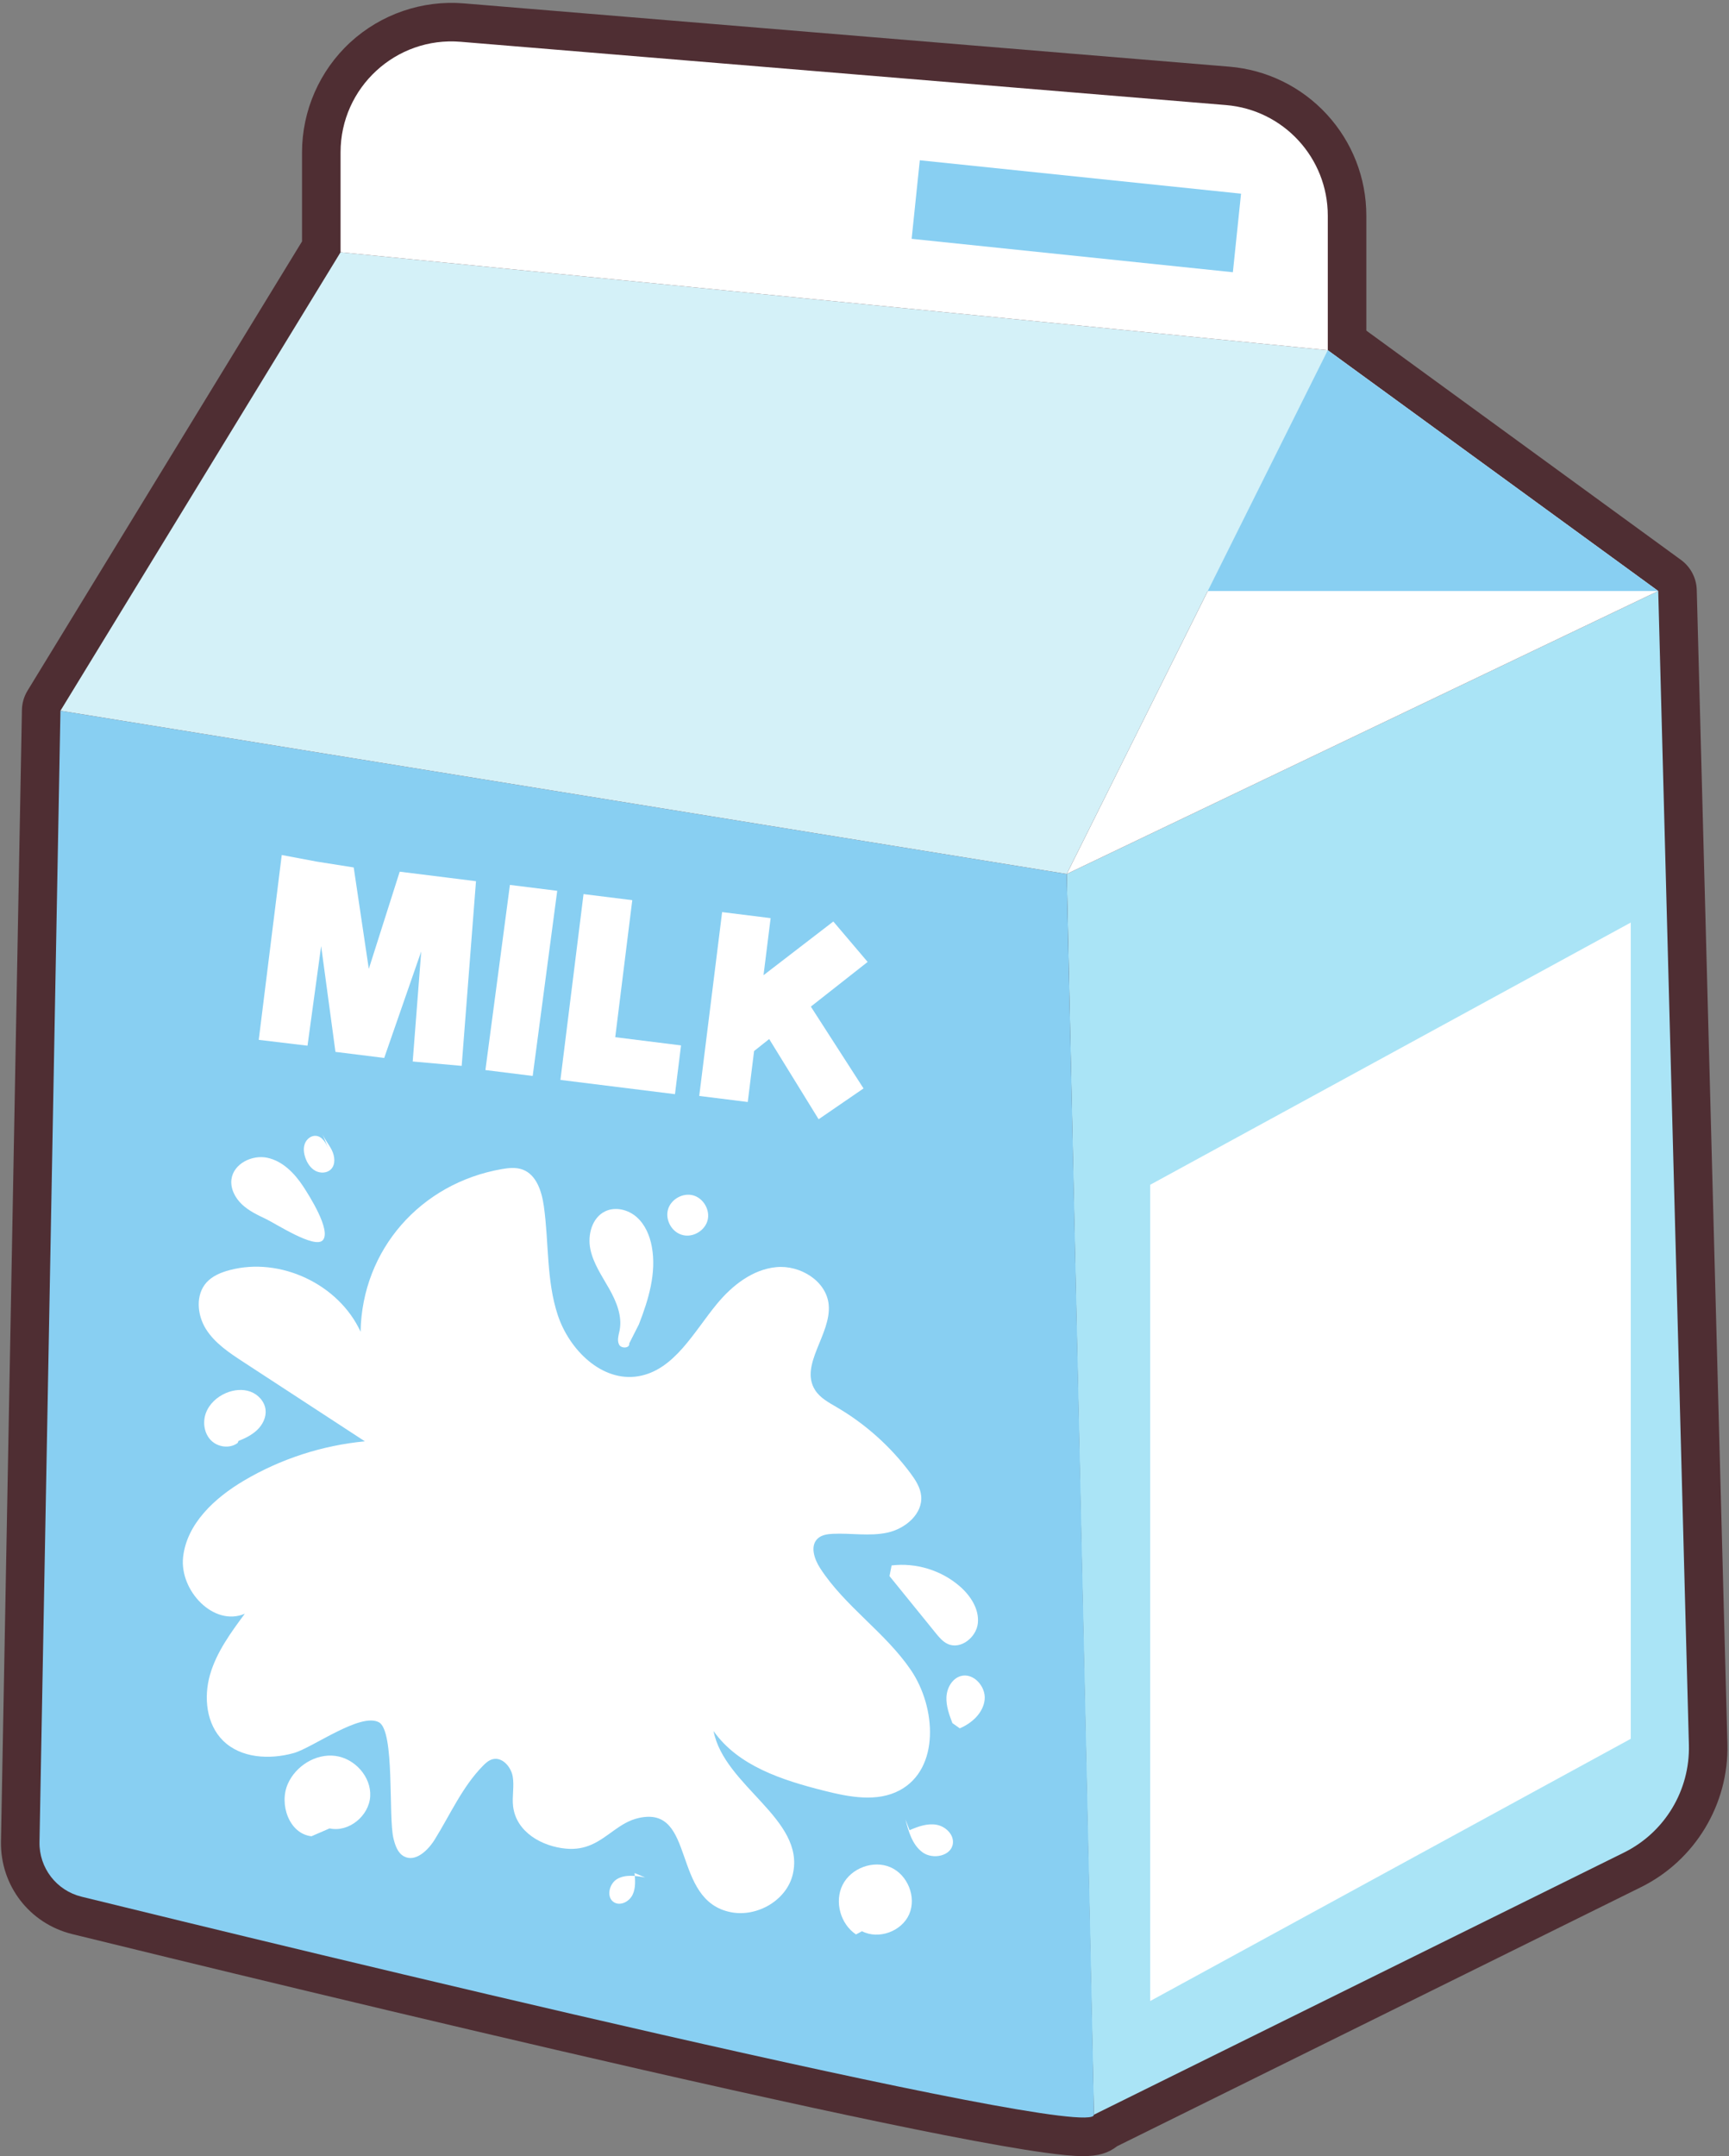
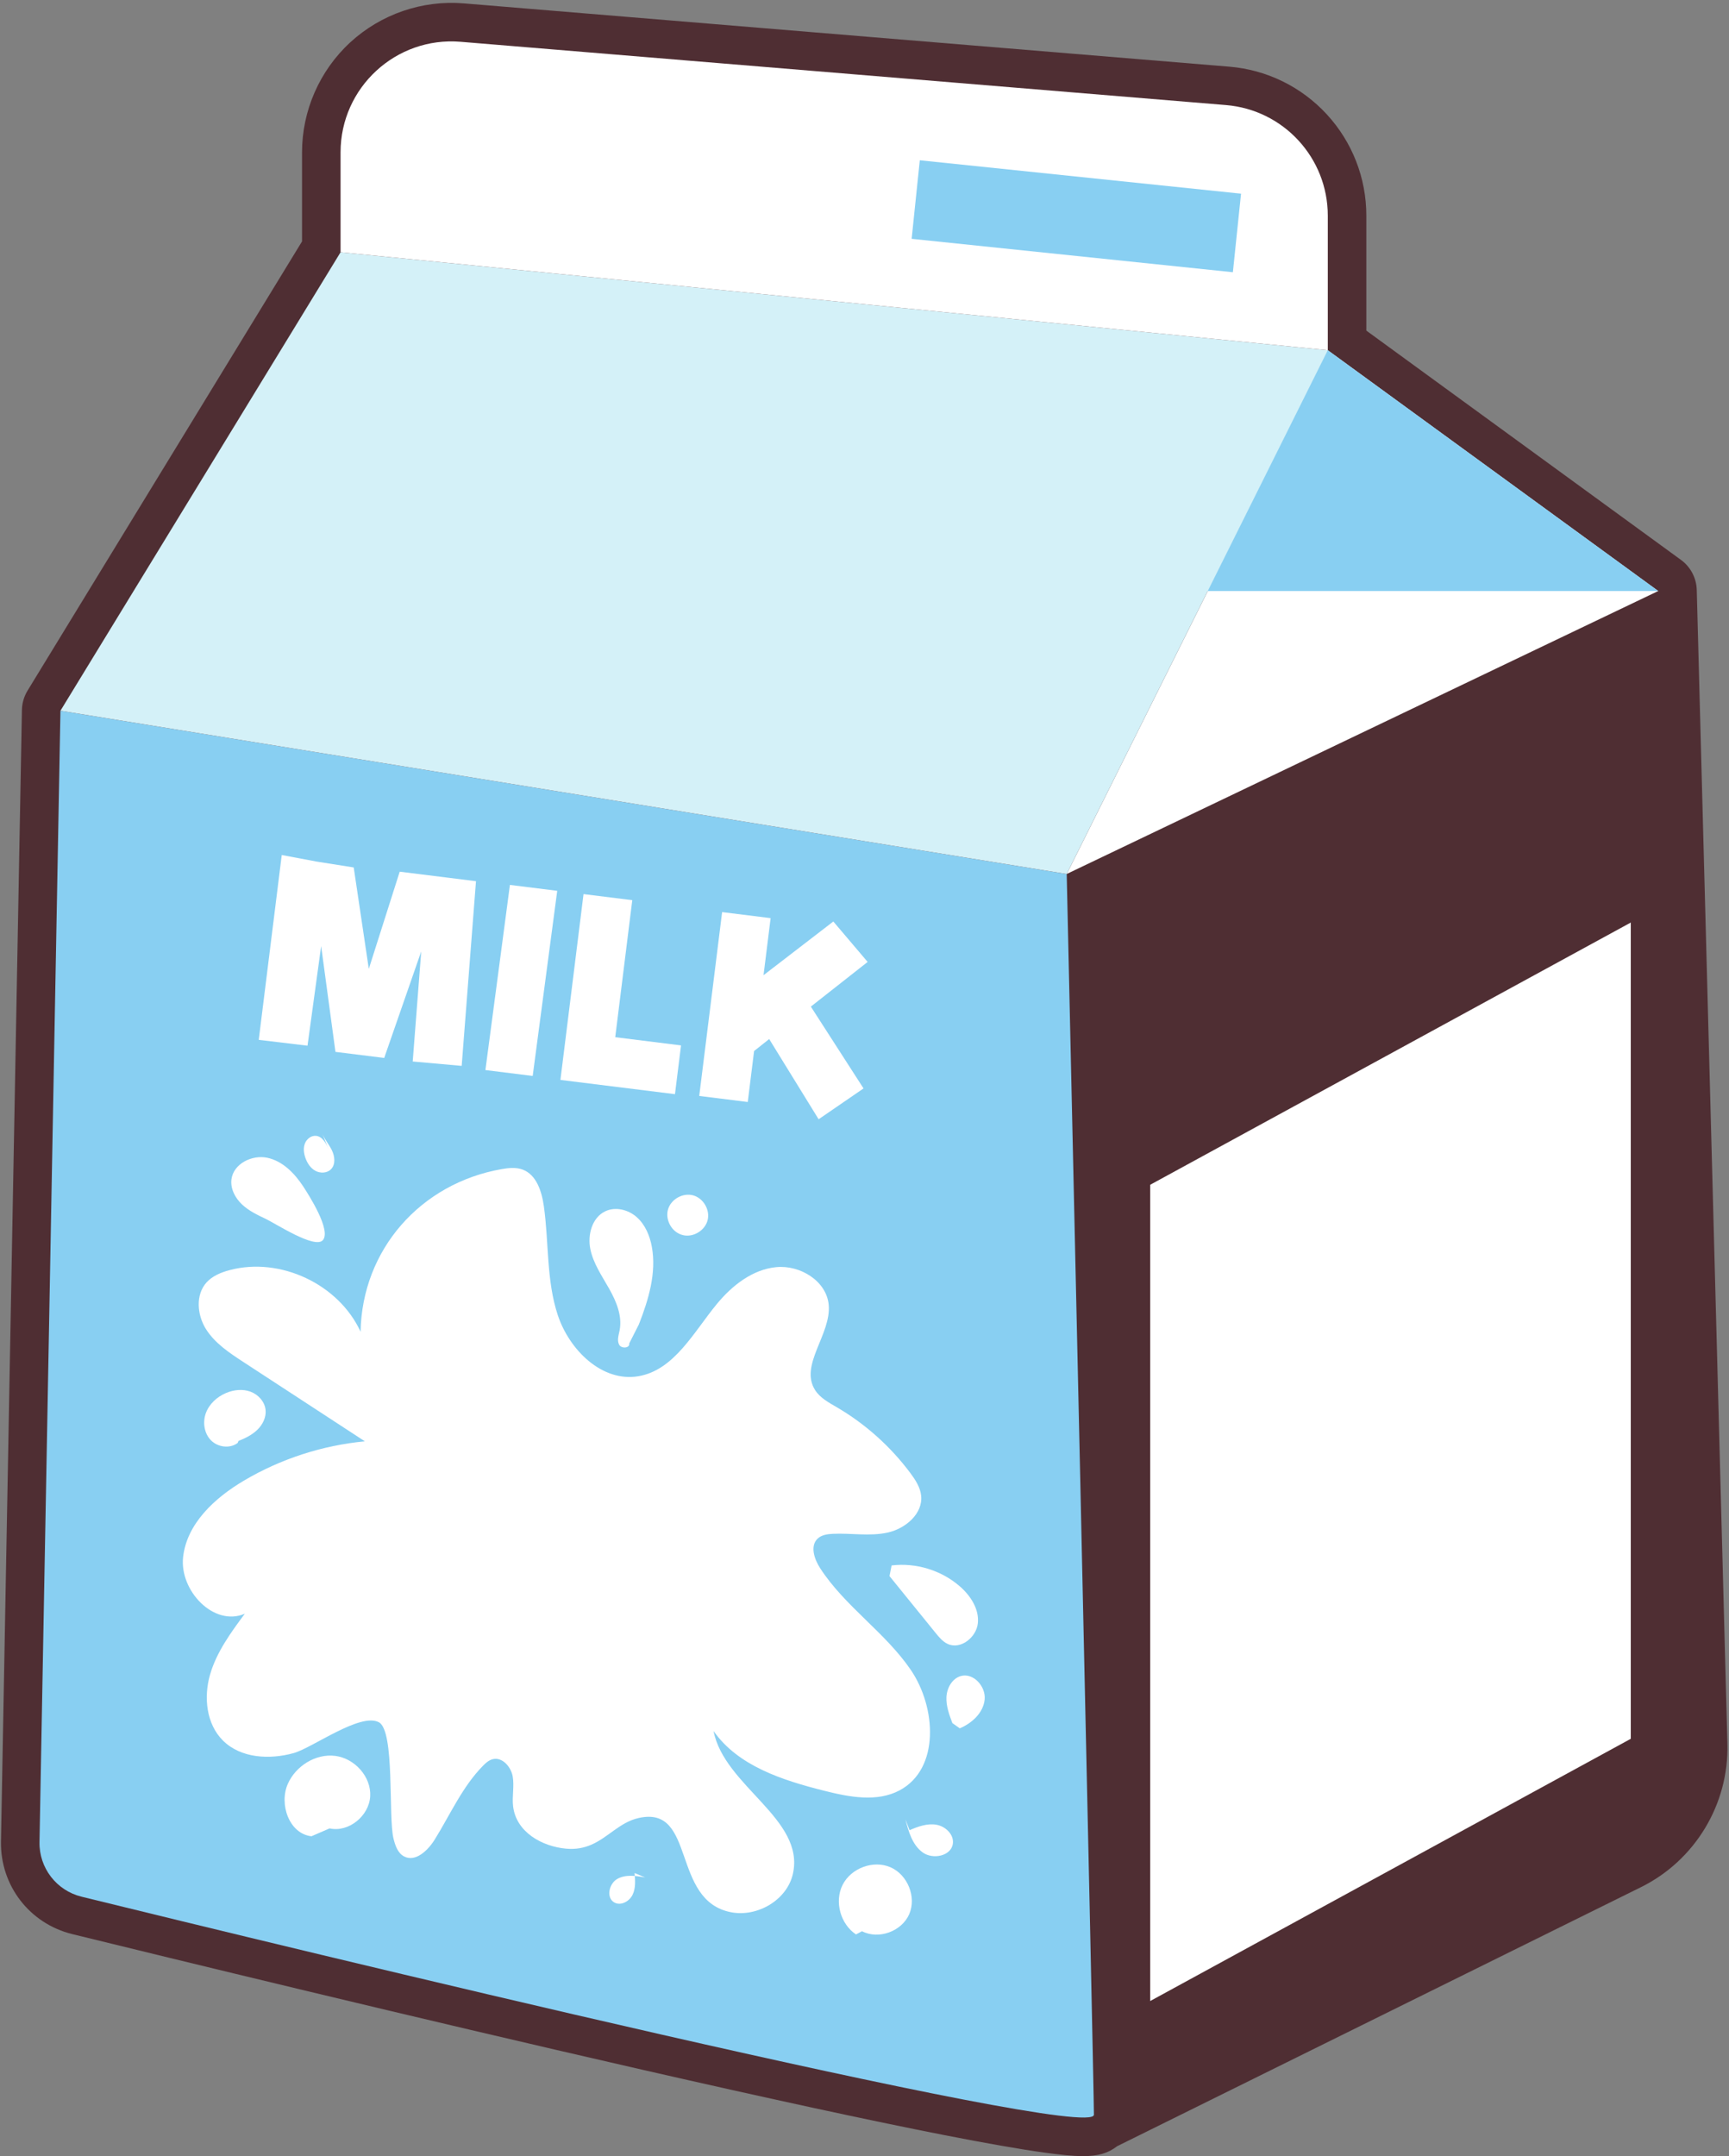
<svg xmlns="http://www.w3.org/2000/svg" height="450.6" preserveAspectRatio="xMidYMid meet" version="1.0" viewBox="-0.2 -0.6 361.5 450.6" width="361.5" zoomAndPan="magnify">
  <rect x="-0.2" y="-0.6" width="361.5" height="450.6" fill="#808080" stroke="none" />
  <g>
    <g id="change1_1">
      <path d="M 352.914 364.047 L 346.504 122.914 L 277.414 72.59 L 277.414 44.465 C 277.414 32.402 268.164 22.355 256.141 21.359 L 96.098 8.133 C 82.586 7.016 71.004 17.684 71.004 31.238 L 71.004 52.117 L 12.438 147.934 L 8.059 384.363 C 7.957 389.758 11.605 394.496 16.844 395.781 C 58.18 405.922 228.516 447.34 228.516 441.344 L 339.336 386.562 C 347.867 382.348 353.164 373.559 352.914 364.047" fill="#4f2e33" />
    </g>
    <g id="change1_2">
      <path d="M 20.449 150.27 L 16.113 384.512 C 16.082 386.152 17.172 387.57 18.762 387.961 C 37.68 392.602 86.621 404.523 132.43 415.035 C 202.977 431.223 220.922 433.648 225.461 433.867 L 335.77 379.344 C 341.461 376.527 345.031 370.609 344.859 364.262 L 338.559 127.09 L 272.672 79.102 C 270.594 77.586 269.359 75.164 269.359 72.59 L 269.359 44.465 C 269.359 36.656 263.262 30.031 255.477 29.391 L 95.434 16.16 C 91.172 15.809 87.09 17.211 83.941 20.109 C 80.793 23.008 79.059 26.961 79.059 31.238 L 79.059 52.117 C 79.059 53.602 78.652 55.055 77.879 56.32 Z M 220.605 439.809 C 220.512 440.281 220.461 440.781 220.457 441.309 C 220.461 440.801 220.512 440.297 220.605 439.809 Z M 220.457 441.309 C 220.457 441.312 220.457 441.316 220.457 441.324 C 220.457 441.316 220.457 441.312 220.457 441.309 Z M 220.457 441.328 C 220.457 441.332 220.457 441.336 220.457 441.344 C 220.457 441.336 220.457 441.332 220.457 441.328 Z M 226.25 450 C 224.121 450 221.539 449.727 218.266 449.277 C 213.215 448.586 206.109 447.344 197.148 445.59 C 181.805 442.582 160.551 437.984 133.977 431.918 C 86.738 421.137 34.984 408.527 14.926 403.605 C 5.969 401.41 -0.168 393.438 0.004 384.215 L 4.383 147.781 C 4.41 146.352 4.816 144.953 5.562 143.73 L 62.949 49.852 L 62.949 31.238 C 62.949 22.531 66.621 14.156 73.027 8.258 C 79.434 2.359 88.082 -0.613 96.762 0.105 L 256.805 13.332 C 264.641 13.98 271.887 17.52 277.215 23.305 C 282.539 29.09 285.473 36.605 285.473 44.465 L 285.473 68.492 L 351.246 116.402 C 353.27 117.871 354.492 120.199 354.559 122.699 L 360.965 363.832 C 361.301 376.438 354.211 388.195 342.906 393.785 L 233.348 447.938 C 233.348 447.941 233.344 447.941 233.344 447.945 C 231.465 449.418 229.34 450 226.25 450" fill="#4f2e33" />
    </g>
    <g id="change2_1">
-       <path d="M 346.504 122.914 L 352.914 364.047 C 353.164 373.559 347.867 382.348 339.336 386.562 L 228.516 441.344 L 222.828 182.051 L 346.504 122.914" fill="#aae4f6" />
-     </g>
+       </g>
    <g id="change3_1">
      <path d="M 346.504 122.914 L 277.414 72.59 L 222.828 182.051 Z M 346.504 122.914" fill="#fff" />
    </g>
    <g id="change4_1">
      <path d="M 346.504 122.914 L 219.414 122.914 L 277.414 72.59 Z M 346.504 122.914" fill="#88cff2" />
    </g>
    <g id="change4_2">
      <path d="M 8.059 384.363 C 7.957 389.758 11.605 394.496 16.844 395.781 C 58.18 405.922 228.516 447.34 228.516 441.344 C 228.516 434.52 222.828 182.051 222.828 182.051 L 12.438 147.934 L 8.059 384.363" fill="#88cff2" />
    </g>
    <g id="change5_1">
      <path d="M 277.414 72.59 L 71.004 52.117 L 12.438 147.934 L 222.828 182.051 L 277.414 72.59" fill="#d4f1f8" />
    </g>
    <g id="change3_2">
      <path d="M 71.004 52.117 L 71.004 31.238 C 71.004 17.684 82.586 7.016 96.098 8.133 L 256.141 21.359 C 268.164 22.355 277.414 32.402 277.414 44.465 L 277.414 72.59 L 71.004 52.117" fill="#fff" />
    </g>
    <g id="change4_3">
      <path d="M 257.57 56.293 L 190.406 49.312 L 192.113 32.895 L 259.277 39.875 L 257.57 56.293" fill="#88cff2" />
    </g>
    <g id="change3_3">
      <path d="M 86.09 221.238 L 87.871 198.227 L 80.129 220.496 L 69.938 219.227 L 66.945 197.121 L 64.094 217.934 L 53.898 216.715 L 58.707 178.086 L 65.988 179.457 L 73.754 180.684 L 76.91 201.879 L 83.371 181.57 L 93.258 182.801 L 99.32 183.559 L 96.328 222.152 L 86.09 221.238" fill="#fff" />
    </g>
    <g id="change3_4">
      <path d="M 106.414 184.336 L 116.305 185.566 L 111.176 224.258 L 101.289 223.027 L 106.414 184.336" fill="#fff" />
    </g>
    <g id="change3_5">
      <path d="M 142.191 217.875 L 140.922 228.066 L 116.973 225.086 L 121.805 186.254 L 131.996 187.523 L 128.434 216.16 L 142.191 217.875" fill="#fff" />
    </g>
    <g id="change3_6">
      <path d="M 160.621 216.547 L 157.465 219.051 L 156.141 229.703 L 145.996 228.438 L 150.781 190.016 L 160.922 191.277 L 159.438 203.203 L 174.031 191.98 L 181.207 200.43 L 169.332 209.766 L 180.348 226.867 L 170.957 233.309 L 160.621 216.547" fill="#fff" />
    </g>
    <g id="change3_7">
      <path d="M 123.418 384.926 C 121.934 385.566 120.242 385.934 118.141 385.742 C 113.191 385.297 107.727 382.336 107.078 376.895 C 106.832 374.824 107.355 372.707 106.996 370.656 C 106.633 368.605 104.785 366.516 102.773 367.059 C 101.988 367.27 101.352 367.84 100.781 368.422 C 96.457 372.82 93.934 378.621 90.68 383.859 C 89.254 386.148 86.633 388.633 84.262 387.355 C 82.945 386.645 82.422 385.059 82.066 383.605 C 80.961 379.113 82.391 361.188 79.035 359.34 C 75.188 357.219 65.137 364.668 61.23 365.762 C 56.172 367.176 50.16 366.859 46.43 363.168 C 42.934 359.711 42.352 354.109 43.715 349.383 C 45.074 344.66 48.059 340.598 50.984 336.645 C 44.508 339.426 37.312 331.824 38.082 324.82 C 38.855 317.812 44.691 312.449 50.758 308.855 C 58.457 304.297 67.176 301.461 76.086 300.617 C 67.605 295.082 59.125 289.547 50.645 284.012 C 47.723 282.105 44.711 280.105 42.855 277.152 C 41.004 274.195 40.648 269.992 42.988 267.406 C 44.23 266.039 46.023 265.309 47.809 264.836 C 58.398 262.023 70.605 267.762 75.191 277.715 C 75.504 260.535 87.762 246.695 104.684 243.73 C 106.145 243.473 107.688 243.312 109.078 243.828 C 111.98 244.91 113.074 248.406 113.508 251.477 C 114.582 259.07 114.008 266.965 116.422 274.242 C 118.832 281.523 125.664 288.273 133.23 287.02 C 140.793 285.766 144.836 277.766 149.727 271.859 C 152.902 268.027 157.152 264.688 162.109 264.215 C 167.066 263.738 172.566 267.074 173.059 272.031 C 173.672 278.238 166.871 284.66 170.227 289.918 C 171.277 291.562 173.09 292.52 174.773 293.504 C 180.758 297.004 186.023 301.723 190.16 307.281 C 191.207 308.691 192.211 310.234 192.395 311.98 C 192.785 315.781 189.07 318.898 185.328 319.699 C 181.59 320.504 177.703 319.762 173.883 319.949 C 172.762 320.008 171.559 320.18 170.746 320.953 C 169.121 322.504 170.055 325.238 171.273 327.125 C 176.441 335.109 184.859 340.52 190.219 348.371 C 195.574 356.227 196.312 369.016 187.945 373.527 C 183.18 376.098 177.34 374.957 172.09 373.633 C 163.41 371.449 154.133 368.48 148.988 361.16 C 151.234 372.73 168.184 379.539 165.574 391.031 C 164.336 396.48 158.184 400.074 152.691 399.039 C 140.023 396.648 145.441 376.633 133.348 379.332 C 129.383 380.219 127.008 383.379 123.418 384.926" fill="#fff" />
    </g>
    <g id="change3_8">
      <path d="M 133.383 276.168 C 135.398 270.996 137.09 265.418 136.086 259.957 C 135.66 257.633 134.691 255.324 132.922 253.758 C 131.148 252.191 128.473 251.527 126.34 252.547 C 123.578 253.863 122.617 257.473 123.234 260.469 C 123.852 263.461 125.652 266.051 127.156 268.711 C 128.66 271.371 129.934 274.414 129.352 277.414 C 129.156 278.414 128.77 279.496 129.238 280.402 C 129.707 281.305 131.52 281.172 131.355 280.168 L 133.383 276.168" fill="#fff" />
    </g>
    <g id="change3_9">
      <path d="M 186.215 326.559 C 191.293 325.934 196.609 327.559 200.469 330.914 C 202.715 332.867 204.555 335.668 204.25 338.629 C 203.941 341.59 200.652 344.203 197.949 342.961 C 196.902 342.477 196.137 341.551 195.41 340.656 C 192.199 336.699 188.988 332.738 185.777 328.781 L 186.215 326.559" fill="#fff" />
    </g>
    <g id="change3_10">
      <path d="M 64.922 383.152 C 60.281 382.652 58.086 376.457 59.984 372.191 C 61.652 368.445 65.809 365.844 69.879 366.355 C 73.949 366.863 77.434 370.707 77.203 374.801 C 76.969 378.898 72.711 382.395 68.703 381.512 L 64.922 383.152" fill="#fff" />
    </g>
    <g id="change3_11">
      <path d="M 198.926 359.504 C 198.266 357.75 197.594 355.938 197.684 354.066 C 197.773 352.195 198.832 350.238 200.621 349.691 C 203.281 348.883 205.965 351.84 205.672 354.602 C 205.379 357.363 203.027 359.516 200.469 360.598 L 198.926 359.504" fill="#fff" />
    </g>
    <g id="change3_12">
      <path d="M 142.223 257.414 C 140.129 256.715 138.84 254.203 139.488 252.094 C 140.133 249.984 142.605 248.629 144.73 249.215 C 146.859 249.805 148.285 252.234 147.754 254.379 C 147.227 256.52 144.832 258.012 142.676 257.543 L 142.223 257.414" fill="#fff" />
    </g>
    <g id="change3_13">
      <path d="M 63.195 247.348 C 61.395 244.605 58.906 242.047 55.695 241.359 C 52.484 240.676 48.598 242.617 48.191 245.875 C 47.949 247.824 48.965 249.758 50.391 251.105 C 51.82 252.449 53.625 253.312 55.402 254.152 C 57.445 255.121 65.582 260.441 67.281 258.598 C 69.141 256.578 64.348 249.105 63.195 247.348" fill="#fff" />
    </g>
    <g id="change3_14">
      <path d="M 69.164 239.734 C 68.523 238.449 67.527 237.348 67.043 235.996 L 68.555 239.695 C 68.027 238.391 67.234 236.883 65.836 236.773 C 64.832 236.695 63.895 237.461 63.539 238.402 C 63.184 239.344 63.316 240.406 63.645 241.355 C 64.027 242.465 64.711 243.52 65.738 244.082 C 66.77 244.645 68.176 244.594 69 243.762 C 70.008 242.738 69.805 241.02 69.164 239.734" fill="#fff" />
    </g>
    <g id="change3_15">
      <path d="M 49.488 300.957 C 47.867 302.191 45.348 301.863 43.918 300.414 C 42.484 298.965 42.137 296.637 42.84 294.723 C 43.539 292.809 45.172 291.32 47.047 290.523 C 48.656 289.84 50.52 289.637 52.16 290.234 C 53.801 290.836 55.156 292.328 55.328 294.066 C 55.48 295.602 54.723 297.121 53.617 298.195 C 52.512 299.273 51.094 299.965 49.66 300.539 L 49.488 300.957" fill="#fff" />
    </g>
    <g id="change3_16">
      <path d="M 178.773 403.668 C 175.512 401.504 174.211 396.793 175.98 393.297 C 177.746 389.805 182.395 388.07 185.984 389.633 C 189.574 391.195 191.465 395.871 189.891 399.457 C 188.316 403.039 183.504 404.801 180.027 403 L 178.773 403.668" fill="#fff" />
    </g>
    <g id="change3_17">
      <path d="M 189.969 381.887 C 191.742 381.117 193.66 380.422 195.566 380.742 C 197.473 381.066 199.277 382.77 199.027 384.688 C 198.68 387.312 194.828 388.074 192.691 386.516 C 190.551 384.953 189.758 382.18 189.102 379.613 L 189.969 381.887" fill="#fff" />
    </g>
    <g id="change3_18">
      <path d="M 134.691 391.762 C 132.727 391.406 130.566 391.086 128.836 392.086 C 127.105 393.086 126.5 396.016 128.242 396.992 C 129.59 397.746 131.379 396.777 132.055 395.391 C 132.734 394.004 132.613 392.379 132.477 390.84 L 134.691 391.762" fill="#fff" />
    </g>
    <g id="change3_19">
      <path d="M 340.762 362.785 L 240.285 417.586 L 240.285 247 L 340.762 192.199 L 340.762 362.785" fill="#fff" />
    </g>
  </g>
</svg>